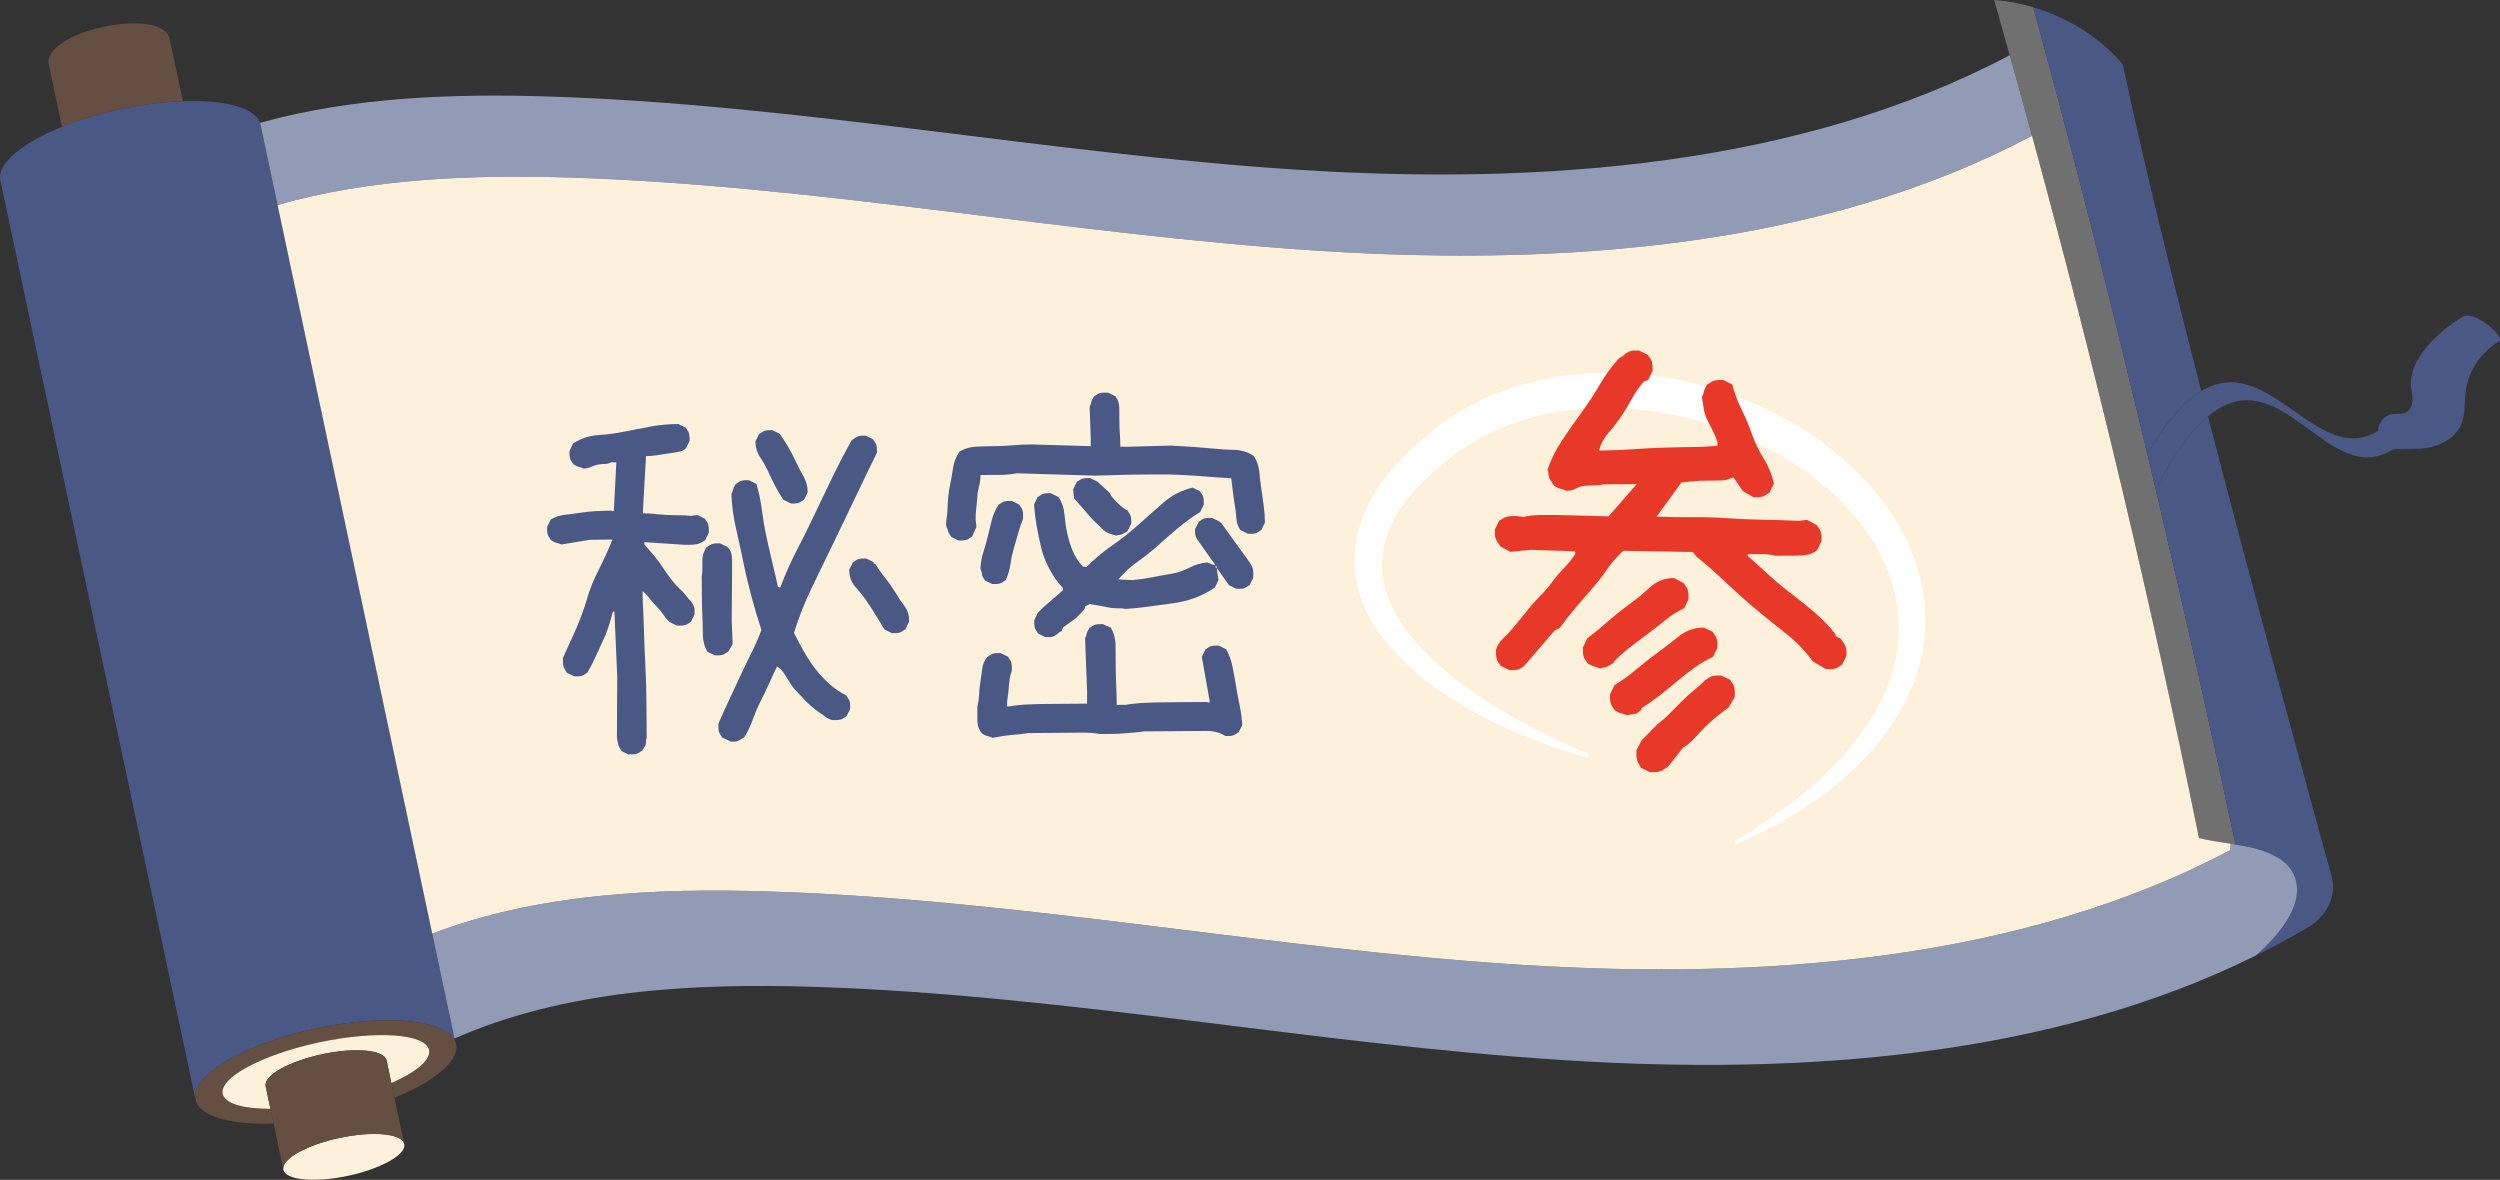
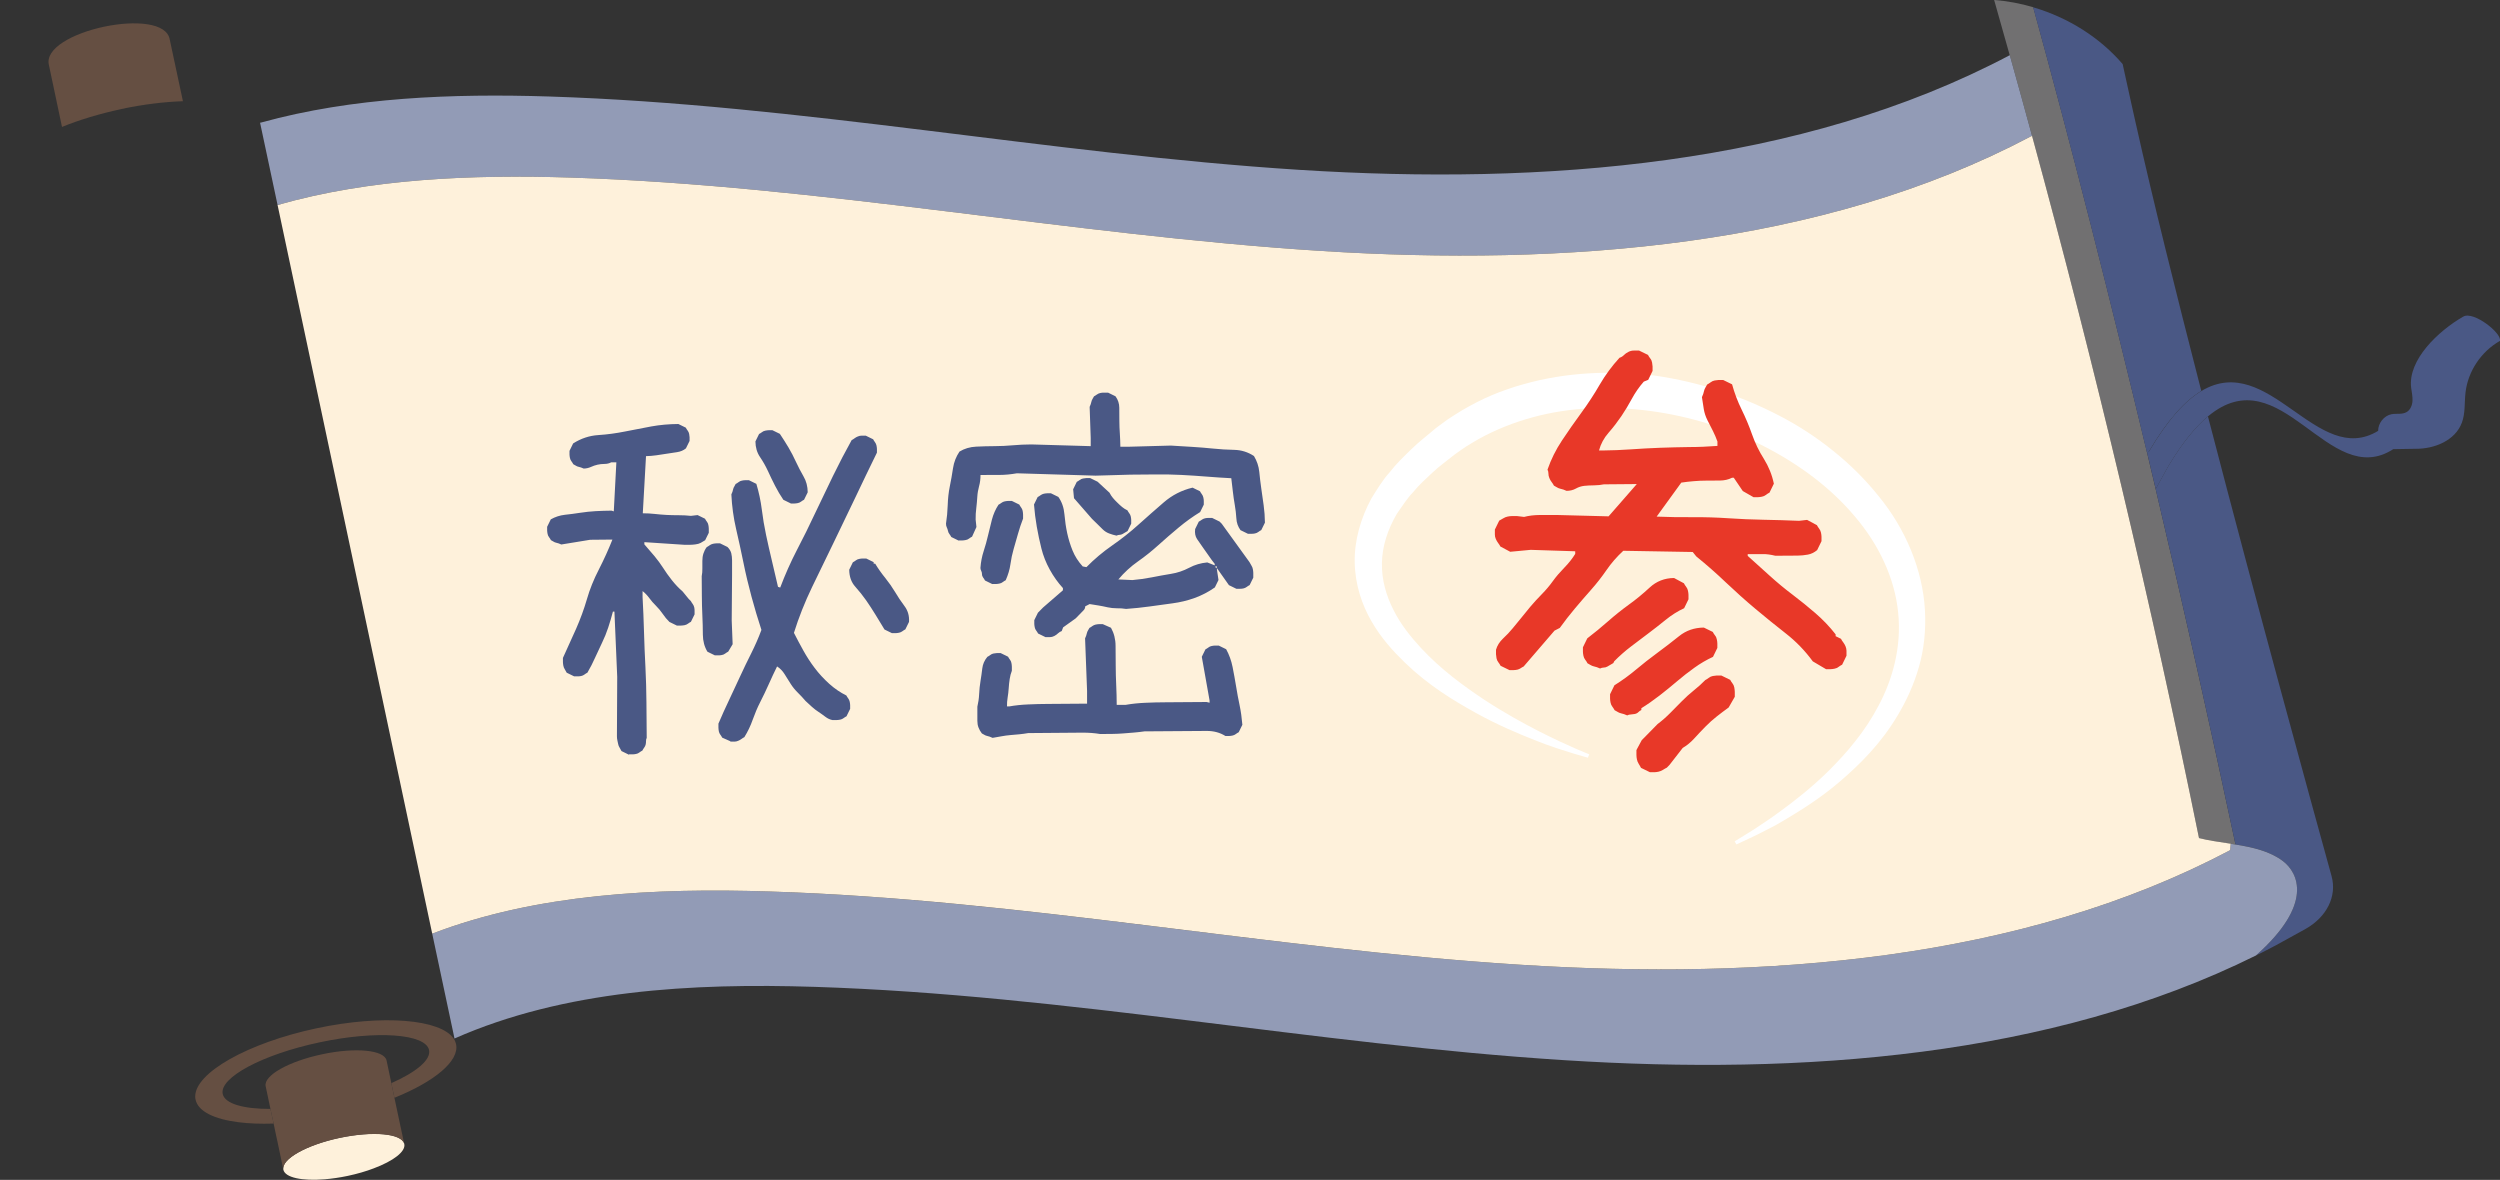
<svg xmlns="http://www.w3.org/2000/svg" id="_レイヤー_2" data-name="レイヤー 2" viewBox="0 0 350 165.18">
  <rect x="0" y="0" width="350" height="165.18" fill="#333333" stroke="none" />
  <defs>
    <style>
      .cls-1 {
        fill: #fef1db;
      }

      .cls-1, .cls-2, .cls-3, .cls-4, .cls-5, .cls-6, .cls-7 {
        stroke-width: 0px;
      }

      .cls-2 {
        fill: #929bb6;
      }

      .cls-3 {
        fill: #717071;
      }

      .cls-4 {
        fill: #4a5885;
      }

      .cls-5 {
        fill: #e83828;
      }

      .cls-6 {
        fill: #654f42;
      }

      .cls-7 {
        fill: #fff;
      }
    </style>
  </defs>
  <g id="_レイヤー_2-2" data-name="レイヤー 2">
    <g>
      <g id="_巻物" data-name="巻物">
        <path class="cls-3" d="M301.79,68.47c4.01,16.96,7.8,33.83,11.18,49.76-.22-.03-.45-.07-.67-.1-1.57-.25-3.1-.45-4.44-.79-6.69-32.96-14.49-65.74-23.37-98.3-1.02-3.78-2.07-7.54-3.12-11.31h-.01c-.72-2.58-1.44-5.15-2.18-7.73,1.87.14,3.71.49,5.47,1.01,5.42,19.68,10.83,41.01,15.92,62.3.4,1.73.81,3.44,1.22,5.16Z" />
        <g id="_外側" data-name="外側">
          <path class="cls-4" d="M326.42,122.66c.78,2.83-.67,5.74-3.71,7.43-1.9,1.05-3.7,2.05-4.14,2.28-.91.48-1.82.96-2.74,1.4,8.11-7.19,5.91-11.58,3.79-13.21-1.83-1.4-4.25-1.95-6.65-2.33-3.38-15.93-7.17-32.8-11.18-49.76.5-.9,1.67-3.05,1.74-3.16,1.98-3.31,3.84-5.57,5.58-7.02,6.83,26.3,14.36,53.7,17.31,64.37Z" />
-           <path class="cls-4" d="M.05,25.25c-.5-2.35,3.03-5.23,8.63-7.49,2.43-.99,5.26-1.85,8.31-2.5,3.06-.65,5.99-1.01,8.62-1.09,5.68-.21,9.91.84,10.79,2.94,0,.02.01.04.01.07.34,1.59,1.21,5.71,2.45,11.52,5.05,23.79,16.16,76.12,21.65,102.01,1.66,7.79,2.81,13.2,3.12,14.68-.04.01-.07.03-.11.04-1.81-2.75-9.95-3.44-19.21-1.47-9.67,2.06-17.05,6.26-16.99,9.58h-.04s-.32-1.45-.86-4.06C25.1,143.23,1.14,30.41.05,25.25Z" />
          <path class="cls-4" d="M299.05,17.45c2.26,10.14,5.57,23.44,9.13,37.28h.01c-2.27,1.37-4.71,4-7.37,8.52l-.26.07c-5.09-21.29-10.5-42.62-15.92-62.3,4.96,1.45,9.38,4.28,12.53,7.95,1,4.59,1.88,8.49,1.88,8.49Z" />
        </g>
        <g id="_内側" data-name="内側">
          <path class="cls-6" d="M27.33,153.54c-.06-3.32,7.32-7.52,16.99-9.58,9.26-1.97,17.4-1.27,19.21,1.47.08.12.14.23.19.36,0,0,0,.02,0,.02.06.12.1.25.13.39.49,2.34-3.03,5.23-8.63,7.49-.15-.7-.3-1.41-.43-2.05,3.46-1.53,5.57-3.26,5.28-4.63-.49-2.29-7.35-2.78-15.34-1.08-7.97,1.69-14.04,4.93-13.55,7.22.29,1.38,2.91,2.11,6.68,2.1.14.65.3,1.34.45,2.05-1.81.06-3.47,0-4.93-.19-3.39-.43-5.65-1.51-6-3.16-.03-.13-.05-.27-.05-.4Z" />
          <path class="cls-2" d="M319.62,120.56c2.13,1.63,4.32,6.02-3.79,13.21-28.78,14.27-63.64,16.77-96.73,14.66-35.14-2.22-69.82-9.14-105.03-10.27-17.19-.55-35.1.45-50.44,7.23-.31-1.49-1.46-6.89-3.12-14.68,14.6-5.59,31.22-6.42,47.25-5.9,35.22,1.12,69.89,8.03,105.03,10.25,34.14,2.17,70.16-.54,99.44-16.04l.07-.89c.22.03.44.07.67.1,2.4.39,4.82.93,6.65,2.33Z" />
          <path class="cls-2" d="M284.49,19.03l-.14.05c-29.28,15.5-65.3,18.22-99.44,16.05-35.14-2.24-69.82-9.14-105.03-10.27-13.79-.43-28.02.12-41.02,3.84-1.24-5.81-2.12-9.93-2.45-11.52l.16-.03c12.82-3.54,26.79-4.07,40.33-3.64,35.2,1.13,69.88,8.03,105.03,10.27,34.14,2.16,70.14-.56,99.43-16.05h.01c1.05,3.77,2.1,7.53,3.12,11.31Z" />
        </g>
        <path id="_紐" data-name="紐" class="cls-4" d="M344.86,44.32c-3.54,2.04-7.77,6.08-7.3,9.95.08.62.22,1.23.19,1.84-.03.62-.29,1.27-.82,1.58-.63.37-1.41.17-2.12.3-1.06.21-1.88,1.27-1.87,2.33-8.56,5.22-15.26-11.25-24.73-5.59-2.27,1.36-4.71,3.99-7.37,8.51l-.26.07c.4,1.73.81,3.44,1.22,5.16.5-.9,1.67-3.05,1.74-3.16,1.98-3.31,3.84-5.57,5.58-7.02,10.26-8.56,16.84,10.47,25.94,4.59h.15l2.93-.05c2.66.04,5.59-1.15,6.52-3.65.5-1.32.35-2.8.51-4.21.34-3,2.2-5.76,4.83-7.25.24-1.13-3.74-4.21-5.13-3.4Z" />
        <g id="_紙" data-name="紙">
-           <path class="cls-1" d="M45.09,147.6c-4.68.99-8.2,2.98-7.9,4.46.09.39.35,1.64.67,3.18-3.77,0-6.39-.72-6.68-2.1-.49-2.29,5.58-5.52,13.55-7.22,7.99-1.69,14.85-1.2,15.34,1.08.29,1.38-1.81,3.1-5.28,4.63-.32-1.55-.6-2.8-.67-3.18-.31-1.47-4.35-1.86-9.03-.87Z" />
          <path class="cls-1" d="M312.3,118.13l-.07.89c-29.28,15.5-65.3,18.21-99.44,16.04-35.14-2.22-69.81-9.14-105.03-10.25-16.03-.52-32.65.31-47.25,5.9-5.49-25.88-16.6-78.22-21.65-102.01,13-3.72,27.24-4.27,41.02-3.84,35.21,1.13,69.89,8.03,105.03,10.27,34.14,2.17,70.16-.55,99.44-16.05l.14-.05c8.88,32.56,16.67,65.35,23.37,98.3,1.33.35,2.87.54,4.44.79Z" />
        </g>
        <g id="_軸" data-name="軸">
          <path class="cls-6" d="M16.99,15.27c-3.05.65-5.88,1.51-8.31,2.5l-1.82-8.61C5.57,4.39,23.01.69,23.77,5.56l1.84,8.61c-2.63.09-5.56.44-8.62,1.09Z" />
          <path class="cls-1" d="M39.67,163.75c-.3-1.48,3.22-3.47,7.9-4.46,4.64-.98,8.65-.62,9.02.83.01.02.01.04.01.04.23,1.05-1.53,2.38-4.28,3.41-1.07.41-2.3.77-3.62,1.05-1.12.24-2.21.39-3.22.48h0c-3.18.26-5.57-.23-5.81-1.34Z" />
          <path class="cls-6" d="M37.86,155.24c-.32-1.54-.58-2.79-.67-3.18-.3-1.48,3.22-3.47,7.9-4.46,4.68-1,8.72-.61,9.03.87.08.38.35,1.63.67,3.18.13.64.28,1.35.43,2.05.63,2.95,1.3,6.1,1.37,6.44-.37-1.45-4.37-1.81-9.02-.83-4.68.99-8.21,2.99-7.9,4.46,0,0-.37-1.76-.82-3.92-.18-.82-.37-1.68-.54-2.55-.15-.71-.3-1.4-.45-2.05Z" />
        </g>
      </g>
      <path class="cls-7" d="M222.29,106.07s-.7-.18-1.98-.57c-1.28-.4-3.17-.96-5.5-1.9-2.33-.93-5.16-2.11-8.26-3.83-3.09-1.72-6.58-3.82-9.88-7.02-1.65-1.6-3.31-3.42-4.65-5.75-1.34-2.3-2.31-5.16-2.36-8.26-.07-3.1.87-6.24,2.32-8.93.79-1.27,1.59-2.61,2.58-3.7.93-1.2,1.98-2.2,3.04-3.23,1.05-1.04,2.2-1.89,3.32-2.86l.11-.09c.06-.05-.06.04.15-.11l.05-.04.2-.15.41-.3.82-.6c.67-.43,1.37-.9,2.05-1.3,1.33-.77,2.71-1.5,4.14-2.1.72-.3,1.44-.59,2.18-.83.73-.27,1.48-.49,2.23-.7,6-1.71,12.35-1.97,18.47-1.21,6.11.89,12.01,2.81,17.38,5.61,2.69,1.39,5.23,3.05,7.56,4.94,2.34,1.87,4.47,3.99,6.33,6.31,3.76,4.57,6.17,10.3,6.49,15.94.16,2.81-.13,5.56-.86,8.05-.72,2.5-1.77,4.74-2.96,6.72-2.37,4-5.35,6.9-8.06,9.23-2.72,2.33-5.35,3.96-7.5,5.25-.54.32-1.06.62-1.54.9-.5.26-.96.5-1.4.72-.86.45-1.6.82-2.21,1.09-1.21.57-1.86.87-1.86.87l-.25-.43s.6-.37,1.72-1.06c.57-.34,1.25-.78,2.04-1.32.8-.52,1.71-1.14,2.7-1.88,1.98-1.45,4.35-3.29,6.79-5.7,1.2-1.22,2.46-2.54,3.63-4.05,1.2-1.5,2.32-3.17,3.29-5.03,1.96-3.68,3.22-8.22,2.72-12.99-.46-4.76-2.69-9.53-6.09-13.49-3.37-4.01-7.81-7.29-12.71-9.8-4.91-2.49-10.33-4.19-15.87-4.93-5.53-.74-11.23-.57-16.53.89-2.65.72-5.19,1.74-7.54,3.04-.59.33-1.14.68-1.71,1.02-.55.38-1.13.76-1.65,1.15-1.03.84-2.12,1.6-3.07,2.5-.95.89-1.93,1.76-2.73,2.76-.9.93-1.55,2.01-2.28,3.03-1.26,2.15-2.05,4.52-2.09,6.87-.06,2.36.61,4.63,1.63,6.62,1,2.01,2.39,3.72,3.8,5.26,2.85,3.08,6.02,5.36,8.86,7.26,2.86,1.88,5.5,3.31,7.69,4.44,4.4,2.23,7.04,3.22,7.04,3.22l-.18.47Z" />
      <g>
        <path class="cls-4" d="M88.05,105.66l-1.04-.51c-.07-.14-.16-.29-.26-.47-.11-.17-.18-.34-.21-.52-.04-.17-.07-.35-.11-.52-.04-.17-.06-.36-.06-.57l.04-8.31-.39-9.14h-.21c-.2.77-.42,1.51-.66,2.24-.24.73-.53,1.44-.87,2.14-.34.7-.66,1.39-.97,2.08-.31.7-.66,1.39-1.07,2.09-.14.07-.28.16-.41.26-.14.1-.29.18-.46.21-.17.04-.33.05-.47.05-.14,0-.31,0-.52,0l-1.04-.51c-.07-.14-.16-.29-.26-.46-.11-.17-.18-.34-.21-.52-.04-.17-.05-.35-.06-.52,0-.17,0-.36,0-.57.61-1.32,1.22-2.68,1.84-4.07.61-1.39,1.12-2.78,1.52-4.16.4-1.39.96-2.78,1.68-4.17.71-1.39,1.34-2.78,1.89-4.17l-3.12.03-4.04.66c-.14-.07-.26-.12-.36-.15-.1-.03-.23-.07-.36-.1-.14-.03-.26-.08-.36-.15-.11-.07-.23-.14-.37-.21-.07-.14-.16-.28-.26-.41-.11-.14-.18-.29-.21-.47-.04-.17-.05-.33-.06-.47,0-.14,0-.31,0-.52l.51-1.04c.62-.35,1.27-.56,1.97-.64.69-.07,1.4-.17,2.13-.28.73-.11,1.45-.19,2.18-.23.73-.04,1.47-.06,2.23-.07l.31.1.36-6.86h-.73c-.28.15-.59.22-.93.22-.35,0-.67.04-.99.11-.31.07-.62.18-.93.32-.31.14-.64.21-.99.22-.14-.07-.26-.12-.37-.15-.1-.03-.23-.07-.36-.1-.14-.03-.26-.08-.36-.15-.1-.07-.23-.14-.37-.21-.07-.14-.16-.28-.26-.41-.1-.14-.18-.29-.21-.47-.04-.17-.05-.33-.06-.47,0-.14,0-.31,0-.52l.51-1.04c1.1-.7,2.28-1.09,3.52-1.17,1.25-.08,2.49-.25,3.74-.5,1.24-.25,2.47-.49,3.68-.71,1.21-.22,2.47-.33,3.79-.34l1.04.51c.07.14.16.28.26.41.1.14.18.29.21.46.03.17.05.33.06.47,0,.14,0,.31,0,.52l-.51,1.04c-.34.28-.76.46-1.24.53-.48.07-.97.15-1.45.22-.48.07-.97.15-1.45.22-.49.07-.97.11-1.45.12l-.45,8c.55,0,1.11.03,1.66.09.55.06,1.11.11,1.66.14.55.03,1.12.04,1.71.04.59,0,1.16.03,1.71.09l.93-.11,1.04.51c.07.14.16.28.26.41.11.14.18.29.21.47.04.17.05.35.06.52,0,.17,0,.36,0,.57l-.51,1.04c-.21.14-.41.26-.62.37-.21.11-.45.18-.72.21-.28.04-.54.06-.78.06-.24,0-.5,0-.78,0l-5.61-.37v.31c.49.55.96,1.1,1.42,1.65.45.55.86,1.1,1.21,1.65.35.55.75,1.12,1.21,1.7.46.58.96,1.12,1.52,1.6l.84,1.03.31.31c.07.14.16.28.26.41.1.14.17.29.21.46.04.17.05.33.05.47,0,.14,0,.31,0,.52l-.51,1.04c-.14.07-.28.16-.41.26-.14.1-.29.18-.47.21-.17.04-.35.05-.52.06-.17,0-.36,0-.57,0l-1.04-.51c-.35-.34-.67-.72-.94-1.13-.28-.41-.6-.79-.94-1.13-.35-.34-.66-.7-.94-1.08-.28-.38-.59-.71-.94-.98v.83c.09,1.59.15,3.22.2,4.88.05,1.66.11,3.3.2,4.93.08,1.63.13,3.27.14,4.93.01,1.66.03,3.32.04,4.98-.07.14-.1.29-.1.47,0,.17-.01.33-.05.47-.03.14-.1.28-.2.42-.1.14-.19.28-.26.42-.14.07-.28.16-.41.26-.14.11-.29.18-.46.21-.17.04-.33.05-.47.06-.14,0-.31,0-.52,0ZM100.08,91.75l-1.04-.51c-.42-.69-.63-1.48-.64-2.38,0-.9-.03-1.8-.07-2.7-.04-.9-.07-1.8-.07-2.7,0-.9-.01-1.84-.02-2.8.07-.35.1-.69.09-1.04,0-.35,0-.71,0-1.09,0-.38.05-.73.15-1.04.1-.31.25-.61.46-.89.14-.07.27-.16.41-.26.14-.1.29-.17.47-.21.17-.04.33-.05.47-.06.14,0,.31,0,.52,0l1.04.51c.28.28.45.57.53.88.07.31.11.64.11.99,0,.35,0,.69,0,1.04,0,.35,0,.69,0,1.04l-.05,6.34.13,3.32-.62,1.04c-.14.07-.28.16-.41.26-.14.11-.29.18-.47.21-.17.04-.33.05-.47.05-.14,0-.31,0-.52,0ZM102.26,103.78l-1.15-.51c-.07-.14-.16-.28-.26-.41-.1-.14-.18-.29-.21-.46-.04-.17-.05-.35-.06-.52,0-.17,0-.36,0-.57.47-1.11.97-2.21,1.48-3.28.51-1.08,1.02-2.17,1.53-3.28.51-1.11,1.04-2.21,1.58-3.28.54-1.08,1.02-2.17,1.43-3.28-.5-1.52-.96-3.07-1.39-4.66-.43-1.59-.81-3.18-1.13-4.77-.32-1.59-.67-3.16-1.03-4.72s-.58-3.16-.66-4.82c.07-.14.12-.26.15-.36.03-.1.07-.23.1-.37.03-.14.08-.26.15-.36.07-.1.14-.23.2-.37.14-.07.28-.16.41-.26.14-.11.29-.18.46-.21.17-.04.33-.06.47-.06.14,0,.31,0,.52,0l1.04.51c.35,1.17.61,2.37.76,3.58.15,1.21.35,2.4.6,3.58.25,1.18.52,2.37.81,3.58.29,1.21.57,2.44.86,3.68l.31.1c.68-1.8,1.46-3.56,2.34-5.26.89-1.7,1.74-3.42,2.55-5.16.82-1.74,1.65-3.47,2.5-5.21.85-1.74,1.72-3.41,2.61-5.01.14-.07.28-.16.41-.26.14-.11.29-.19.47-.26.17-.07.34-.11.52-.11.17,0,.36,0,.57,0l1.04.51c.07.14.16.28.26.41.1.14.17.29.21.47.04.17.05.33.06.47,0,.14,0,.31,0,.52-1.02,2.09-2.03,4.17-3.01,6.25-.99,2.09-1.99,4.17-3.01,6.26-1.02,2.08-2.04,4.19-3.06,6.31-1.02,2.12-1.87,4.26-2.54,6.41.42.83.86,1.65,1.32,2.48.46.83.98,1.64,1.58,2.43.59.79,1.28,1.53,2.04,2.22.77.69,1.57,1.23,2.4,1.64.07.14.16.28.26.41.1.14.17.29.21.47.04.17.05.33.06.47,0,.14,0,.31,0,.52l-.51,1.04c-.14.07-.28.16-.41.26-.14.1-.29.18-.47.21-.17.04-.35.05-.52.06-.17,0-.36,0-.57,0-.35-.07-.68-.22-.99-.46-.31-.24-.63-.46-.94-.67-.31-.2-.63-.44-.94-.72-.31-.27-.61-.55-.89-.82-.35-.41-.72-.81-1.1-1.18-.38-.38-.72-.79-1-1.24-.28-.45-.56-.9-.84-1.34-.28-.45-.63-.81-1.05-1.08-.41.83-.8,1.67-1.17,2.5-.37.83-.76,1.65-1.17,2.45-.41.8-.76,1.63-1.07,2.5-.3.87-.7,1.69-1.17,2.45-.14.07-.28.16-.41.26-.14.1-.29.19-.47.26-.17.07-.34.11-.52.11-.17,0-.36,0-.57,0ZM110.71,70.48l-1.04-.51c-.42-.62-.81-1.27-1.16-1.96-.35-.69-.69-1.38-1-2.07-.32-.69-.69-1.34-1.11-1.96-.42-.62-.63-1.34-.64-2.18l.51-1.04c.14-.07.28-.16.41-.26.14-.11.29-.18.47-.21.17-.04.33-.05.47-.06.14,0,.31,0,.52,0l1.04.51c.42.62.82,1.26,1.21,1.91.38.65.74,1.33,1.05,2.02.32.69.67,1.36,1.05,2.02.39.66.58,1.4.59,2.23l-.51,1.04c-.14.07-.28.16-.41.26s-.29.18-.46.21c-.17.04-.33.05-.47.06-.14,0-.31,0-.52,0ZM124.87,88.64l-1.04-.51c-.42-.69-.84-1.38-1.26-2.07-.42-.69-.86-1.36-1.31-2.01-.46-.65-.96-1.29-1.52-1.91-.56-.62-.84-1.41-.85-2.38l.51-1.04c.14-.07.28-.16.41-.26.14-.11.29-.18.47-.21.17-.04.33-.05.47-.06.14,0,.31,0,.52,0l1.04.51v.21s.21,0,.21,0c.42.69.89,1.36,1.42,2.01.52.65.98,1.31,1.37,1.96.39.66.82,1.31,1.31,1.96.49.65.7,1.4.64,2.23l-.51,1.04c-.14.07-.28.16-.41.26-.14.1-.29.18-.47.21-.17.04-.33.05-.47.06-.14,0-.31,0-.52,0Z" />
        <path class="cls-4" d="M134.22,75.69l-1.04-.51c-.07-.14-.16-.28-.26-.41-.11-.14-.18-.29-.21-.47-.04-.17-.09-.33-.16-.47-.07-.14-.11-.31-.11-.52.13-.83.21-1.7.24-2.6.03-.9.12-1.77.29-2.6.17-.83.32-1.68.45-2.55.13-.87.44-1.65.91-2.34.69-.42,1.47-.65,2.33-.69.87-.04,1.73-.07,2.6-.07.86,0,1.71-.05,2.54-.12s1.69-.12,2.59-.12l8.31.24v-1.14s-.15-4.36-.15-4.36c.07-.14.12-.26.15-.37.03-.1.07-.22.1-.36.03-.14.08-.26.15-.37.07-.1.14-.23.21-.37.14-.07.27-.16.41-.26.14-.1.29-.17.47-.21.17-.04.33-.05.47-.05.14,0,.35,0,.62,0l1.04.51c.35.48.53,1.02.53,1.6,0,.59,0,1.2.01,1.82,0,.62.03,1.23.07,1.82.04.59.06,1.19.07,1.82h1.25s5.81-.16,5.81-.16c.97.06,1.96.12,2.96.18,1,.06,1.99.14,2.96.24.97.1,1.96.16,2.96.18s1.92.31,2.76.86c.42.69.67,1.43.75,2.23.08.8.17,1.57.28,2.33.11.76.22,1.54.33,2.33.11.79.17,1.61.18,2.44l-.51,1.04c-.14.07-.28.16-.41.26-.14.1-.29.18-.47.21-.17.04-.33.05-.47.05-.14,0-.31,0-.52,0l-1.04-.51c-.35-.48-.55-1.03-.58-1.66-.04-.62-.11-1.25-.22-1.87-.11-.62-.2-1.25-.27-1.87-.08-.62-.15-1.25-.22-1.87-1.18-.06-2.34-.14-3.48-.23-1.14-.09-2.3-.17-3.48-.23-1.18-.06-2.37-.08-3.58-.07-1.21,0-2.41.02-3.58.03l-4.88.14-11.01-.33c-.41.07-.83.13-1.25.17-.41.04-.83.06-1.25.06-.41,0-.85,0-1.3,0-.45,0-.88,0-1.3.01,0,.55-.06,1.07-.2,1.56-.13.49-.22.99-.25,1.51-.03.52-.08,1.04-.14,1.56-.07.52-.1,1.06-.09,1.61l.11,1.04-.61,1.35c-.14.07-.28.16-.41.26-.14.11-.29.18-.47.21-.17.04-.33.05-.47.06-.14,0-.31,0-.52,0ZM138.91,103.28c-.14-.07-.26-.12-.36-.15-.1-.03-.23-.07-.36-.1-.14-.03-.26-.08-.37-.15-.1-.07-.23-.14-.36-.2-.21-.28-.37-.55-.47-.83-.11-.28-.16-.59-.16-.93s0-.67,0-.99c0-.31,0-.64,0-.99.13-.55.22-1.14.25-1.77.03-.62.09-1.23.19-1.82.1-.59.18-1.18.25-1.77.07-.59.3-1.13.71-1.62.14-.07.28-.16.41-.26.14-.11.29-.18.46-.21.17-.03.33-.05.47-.06.14,0,.31,0,.52,0l1.04.51c.07.14.16.28.26.41.11.14.18.29.21.47.04.17.05.35.06.52,0,.17,0,.36,0,.57-.14.35-.24.73-.3,1.14-.07.42-.11.85-.14,1.3-.03.45-.08.88-.15,1.3-.07.42-.1.83-.09,1.25h.31c.83-.15,1.71-.24,2.65-.28.93-.04,1.85-.07,2.75-.07.9,0,1.82-.01,2.75-.02.93,0,1.85-.01,2.75-.02v-1.77s-.28-7.37-.28-7.37c.07-.14.12-.26.15-.36.03-.1.07-.23.1-.36.03-.14.08-.26.15-.37.07-.1.14-.23.21-.37.14-.07.28-.16.41-.26.14-.1.29-.17.47-.21.17-.04.33-.05.47-.06.14,0,.31,0,.52,0l1.15.51c.42.76.64,1.6.64,2.54,0,.93.02,1.85.02,2.75,0,.9.03,1.82.07,2.75.04.93.07,1.85.07,2.75h1.25c.9-.16,1.82-.25,2.75-.29.93-.04,1.89-.07,2.86-.07.97,0,1.92-.02,2.86-.02.93,0,1.89-.02,2.86-.02l.42.1v-.31s-1.09-6.12-1.09-6.12l.51-1.04c.14-.07.28-.16.41-.26.14-.11.29-.18.46-.21.17-.04.33-.05.47-.06.14,0,.31,0,.52,0l1.04.51c.42.76.72,1.59.9,2.49.18.9.34,1.8.49,2.7.14.9.31,1.78.49,2.64.18.86.31,1.78.39,2.75l-.51,1.04c-.14.07-.28.16-.41.26-.14.11-.29.17-.47.21-.17.04-.33.05-.46.06-.14,0-.31,0-.52,0-.77-.48-1.63-.71-2.6-.71-.97,0-1.94.02-2.91.02-.97,0-1.94.02-2.91.02-.97,0-1.94.02-2.91.02-.49.07-.99.13-1.5.17-.52.04-1.02.08-1.5.12-.49.04-1.02.06-1.61.07-.59,0-1.12,0-1.61.01-.76-.13-1.58-.19-2.44-.19-.87,0-1.71.01-2.54.02-.83,0-1.68.01-2.54.02-.87,0-1.71.01-2.54.02-.41.07-.83.13-1.25.17-.41.04-.83.08-1.25.11-.42.04-.83.09-1.25.17-.41.07-.83.15-1.24.22ZM138.94,81.78l-1.04-.51c-.07-.14-.16-.28-.26-.41-.1-.14-.16-.29-.16-.47,0-.17-.04-.33-.11-.47-.07-.14-.11-.28-.11-.41.06-.83.21-1.61.45-2.34.24-.73.44-1.46.61-2.19.17-.73.35-1.47.55-2.24.2-.76.51-1.46.92-2.08.14-.07.27-.16.41-.26.14-.11.29-.17.47-.21.17-.04.33-.05.47-.06.14,0,.31,0,.52,0l1.04.51c.07.14.16.28.26.41.1.14.18.29.21.46.04.17.05.35.06.52,0,.17,0,.36,0,.57-.27.7-.51,1.41-.71,2.13-.2.73-.4,1.44-.61,2.13-.2.69-.35,1.4-.45,2.13-.1.73-.32,1.47-.66,2.24-.14.07-.28.16-.41.26-.14.11-.29.18-.47.21-.17.04-.33.05-.46.06-.14,0-.31,0-.52,0ZM146.37,89.2l-1.04-.51c-.07-.14-.16-.28-.26-.41-.11-.14-.18-.29-.21-.47-.04-.17-.05-.33-.06-.47,0-.14,0-.31,0-.52l.51-1.04.72-.73,2.78-2.41v-.31c-.7-.76-1.31-1.62-1.84-2.58-.53-.96-.92-1.95-1.17-2.95-.25-1-.47-2.02-.65-3.06-.18-1.04-.31-2.07-.39-3.11l.51-1.04c.14-.07.28-.16.41-.26.14-.1.29-.17.46-.21.17-.04.33-.05.47-.06.14,0,.31,0,.52,0l1.04.51c.49.69.77,1.5.85,2.43.08.93.21,1.82.39,2.65.18.83.43,1.64.75,2.43.32.79.79,1.53,1.42,2.22l.52.1c1.1-1.12,2.3-2.13,3.61-3.04,1.31-.91,2.55-1.89,3.71-2.94,1.17-1.05,2.34-2.08,3.51-3.09,1.17-1.01,2.51-1.7,4.03-2.06l1.04.51c.07.14.16.28.26.41.1.14.18.29.21.47.04.17.06.33.06.47,0,.14,0,.31,0,.52l-.51,1.04c-1.03.63-2.03,1.35-2.99,2.15-.96.8-1.91,1.62-2.84,2.46-.93.84-1.89,1.61-2.89,2.31-1,.7-1.91,1.54-2.73,2.51l1.97.09c.9-.08,1.8-.2,2.7-.38.9-.18,1.8-.34,2.7-.49.9-.14,1.74-.43,2.54-.85.79-.42,1.64-.67,2.54-.75l1.04.41v-.21c-.28-.34-.56-.72-.84-1.14-.28-.41-.56-.81-.84-1.19-.28-.38-.54-.76-.79-1.14-.25-.38-.34-.84-.27-1.4l.51-1.04c.14-.07.28-.16.41-.26.14-.1.29-.17.47-.21.17-.04.33-.05.47-.05.14,0,.31,0,.52,0l1.04.51.31.31,3.88,5.37c.07.14.16.29.26.46.11.17.18.34.21.52.04.17.05.35.06.52,0,.17,0,.4,0,.67l-.51,1.04c-.14.07-.28.16-.41.26-.14.1-.29.18-.46.21-.17.04-.33.05-.47.05-.14,0-.31,0-.52,0l-1.04-.51-1.68-2.38v.21s.22,1.45.22,1.45l-.51,1.04c-.9.63-1.84,1.12-2.84,1.48-1,.36-2.04.61-3.11.75-1.07.15-2.14.29-3.21.44-1.07.15-2.16.26-3.27.34-.42-.07-.85-.1-1.3-.09-.45,0-.88-.05-1.3-.14-.42-.1-.83-.18-1.25-.25s-.83-.13-1.25-.2l-.62.32c0,.21-.07.38-.2.52-.14.14-.26.26-.36.37-.1.11-.22.23-.36.37-.14.14-.27.28-.41.42l-1.76,1.26-.2.52c-.21.07-.38.18-.52.32-.14.14-.31.26-.52.37-.21.11-.41.16-.62.16-.21,0-.42,0-.62,0ZM156.33,74.99c-.35-.07-.69-.17-1.04-.3-.35-.13-.64-.32-.89-.56-.24-.24-.49-.48-.73-.72-.24-.24-.51-.5-.79-.77l-2.52-2.89-.12-1.25.51-1.04c.14-.07.27-.16.41-.26.14-.11.29-.18.47-.21.17-.03.33-.05.47-.06.14,0,.31,0,.52,0l1.04.51,1.67,1.54c.14.28.3.52.47.72.17.21.38.43.63.67.24.24.47.45.68.62.21.17.45.33.73.46.07.14.16.28.26.41.11.14.17.29.21.46.04.17.05.33.06.47,0,.14,0,.31,0,.52l-.51,1.04c-.14.07-.26.14-.36.21s-.22.14-.36.21c-.14.07-.28.11-.41.11-.14,0-.28.04-.41.11ZM170.39,79.34l-.21-.1v.21s.11.1.11.1l.1-.21Z" />
        <path class="cls-5" d="M255.67,93.7l-1.88-1.11c-1.09-1.49-2.35-2.79-3.77-3.9-1.42-1.11-2.84-2.26-4.26-3.45-1.42-1.19-2.8-2.43-4.14-3.7-1.34-1.28-2.72-2.49-4.14-3.64l-.5-.62-9.72-.17c-.91.84-1.69,1.74-2.35,2.7-.66.96-1.38,1.88-2.16,2.76s-1.54,1.76-2.28,2.64c-.74.88-1.44,1.78-2.1,2.7l-.74.38-4.32,5.02c-.17.08-.31.17-.43.25-.12.08-.27.15-.43.19-.17.04-.35.06-.56.07-.21,0-.4,0-.56,0l-1.25-.61c-.08-.17-.19-.33-.32-.5-.13-.17-.21-.35-.25-.56-.04-.21-.06-.39-.07-.56,0-.17,0-.38,0-.62.16-.58.49-1.1.98-1.57.5-.46.95-.94,1.36-1.44s.82-1,1.23-1.5c.41-.5.82-1,1.23-1.51.49-.58,1.03-1.17,1.61-1.76.58-.59,1.09-1.19,1.54-1.82.45-.63.99-1.25,1.6-1.88.62-.63,1.13-1.28,1.54-1.94v-.37s-6.24-.2-6.24-.2l-2.86.27-1.38-.74c-.08-.16-.19-.33-.32-.5-.12-.16-.23-.35-.32-.56-.09-.21-.13-.41-.13-.62,0-.21,0-.44,0-.69l.61-1.25c.16-.08.35-.19.56-.32.21-.13.41-.21.62-.25.21-.04.41-.07.62-.07.21,0,.44,0,.68,0l1,.12c.33-.09.68-.15,1.06-.2.37-.04.77-.07,1.18-.07.41,0,.81,0,1.18,0,.37,0,.77,0,1.18,0l7.23.19,3.95-4.52-4.61.04c-.41.09-.87.13-1.37.14-.5,0-.96.03-1.37.07-.42.05-.81.17-1.18.38-.37.21-.81.32-1.31.32-.17-.08-.31-.14-.44-.18-.12-.04-.27-.08-.44-.12-.17-.04-.31-.1-.44-.18-.12-.08-.27-.16-.44-.25-.08-.16-.19-.33-.32-.5-.13-.16-.23-.35-.32-.56-.09-.21-.13-.41-.13-.62,0-.21-.04-.39-.13-.56.49-1.42,1.16-2.77,2.02-4.07.86-1.29,1.76-2.59,2.71-3.88.95-1.3,1.81-2.61,2.58-3.95.78-1.34,1.7-2.59,2.77-3.76.25-.08.46-.21.62-.38.16-.17.37-.31.62-.44.25-.13.5-.19.75-.19.25,0,.5,0,.75,0l1.25.61c.08.17.19.33.32.5.13.16.21.35.25.56.04.21.06.39.07.56,0,.17,0,.37,0,.62l-.61,1.25-.62.25c-.66.75-1.21,1.55-1.66,2.38-.45.84-.94,1.65-1.47,2.44-.54.79-1.13,1.57-1.79,2.32-.66.75-1.11,1.59-1.35,2.5h.5c1.33-.01,2.66-.07,3.99-.16,1.33-.09,2.68-.17,4.05-.22,1.37-.05,2.72-.08,4.05-.1,1.33,0,2.66-.06,3.99-.16v-.62c-.18-.5-.39-.99-.64-1.49-.25-.5-.51-.99-.76-1.49-.25-.5-.42-1.01-.51-1.55-.09-.54-.17-1.1-.26-1.68.08-.17.14-.31.18-.44.04-.12.08-.27.12-.44.04-.17.1-.31.18-.44.08-.12.16-.27.25-.44.16-.09.33-.19.5-.32.16-.13.35-.21.56-.25.21-.04.39-.06.56-.07.16,0,.37,0,.62,0l1.25.61c.34,1.24.79,2.42,1.34,3.54.55,1.12,1.04,2.28,1.46,3.48.42,1.2.97,2.34,1.65,3.41.67,1.08,1.14,2.23,1.4,3.48l-.61,1.25c-.17.08-.33.19-.5.32-.17.13-.35.21-.56.25-.21.04-.39.07-.56.07-.17,0-.37,0-.62,0l-1.5-.86-1.26-1.86h-.25c-.5.26-1.06.38-1.68.39-.62,0-1.25,0-1.87.01-.62,0-1.23.03-1.81.08-.58.05-1.16.11-1.74.2l-3.45,4.76c1.75.07,3.45.1,5.11.08,1.66-.01,3.3.04,4.92.15,1.62.11,3.26.18,4.92.21,1.66.03,3.32.08,4.99.15l1.12-.13,1.38.74c.08.17.19.33.32.5.12.16.21.35.25.56.04.21.07.39.07.56,0,.17,0,.38,0,.62l-.61,1.25c-.41.34-.85.55-1.3.63-.46.09-.93.13-1.43.14-.5,0-1.02,0-1.56.01-.54,0-1.06,0-1.56.01-.33-.08-.65-.14-.94-.18-.29-.04-.6-.06-.93-.05-.33,0-.66,0-1,0-.33,0-.67,0-1,0v.25c1.01.91,2.03,1.83,3.08,2.78,1.05.95,2.11,1.83,3.2,2.65,1.09.82,2.15,1.69,3.2,2.59,1.04.9,1.99,1.89,2.83,2.97v.25s.75.37.75.37c.08.17.19.33.32.5.13.17.23.35.32.56.08.21.13.41.13.62,0,.21,0,.44,0,.69l-.61,1.25c-.17.08-.33.19-.5.31-.16.13-.35.21-.56.25-.21.04-.39.07-.56.07-.17,0-.37,0-.62,0ZM224.01,93.59c-.17-.08-.31-.14-.44-.18-.12-.04-.27-.08-.44-.12-.17-.04-.31-.1-.44-.18-.12-.08-.27-.16-.44-.25-.08-.17-.19-.33-.32-.5-.13-.17-.21-.35-.25-.56-.04-.21-.07-.39-.07-.56,0-.17,0-.37,0-.62l.61-1.25c.99-.76,1.96-1.55,2.91-2.39.95-.84,1.92-1.61,2.91-2.33.99-.71,1.96-1.51,2.91-2.39.95-.88,2.09-1.33,3.42-1.34l1.38.74c.08.17.19.33.32.5.13.17.21.35.25.56.04.21.07.39.07.56,0,.17,0,.37,0,.62l-.61,1.25c-.91.42-1.78.97-2.6,1.64-.83.67-1.63,1.3-2.42,1.89-.78.59-1.59,1.2-2.42,1.83-.83.63-1.61,1.32-2.35,2.07l-.12.25c-.16.09-.31.17-.43.25-.12.08-.27.17-.43.25-.16.09-.33.13-.5.13-.17,0-.33.05-.5.13ZM227.81,100.16c-.17-.08-.31-.14-.44-.18-.12-.04-.27-.08-.44-.12-.17-.04-.31-.1-.44-.18-.13-.08-.27-.16-.44-.25-.09-.16-.19-.33-.32-.5-.13-.17-.21-.35-.25-.56-.04-.21-.07-.39-.07-.56,0-.17,0-.38,0-.62l.61-1.25c1.07-.67,2.09-1.41,3.04-2.21.95-.8,1.94-1.57,2.97-2.33,1.03-.76,2.04-1.53,3.03-2.33.99-.8,2.15-1.2,3.48-1.21l1.25.61c.08.17.19.33.32.5.13.16.21.35.25.56.04.21.07.39.07.56,0,.17,0,.37,0,.62l-.61,1.25c-.91.42-1.78.93-2.6,1.52-.83.59-1.63,1.22-2.42,1.89-.78.67-1.61,1.34-2.47,2.01-.87.67-1.71,1.26-2.54,1.77v.25c-.16.08-.31.19-.43.31-.12.12-.29.21-.5.25-.21.04-.39.06-.56.07-.17,0-.33.04-.5.13ZM230.99,108.11l-1.25-.61c-.08-.17-.19-.35-.32-.56-.13-.21-.21-.41-.25-.62s-.07-.41-.07-.62c0-.21,0-.44,0-.69l.74-1.38,2.22-2.26c.66-.5,1.26-1.03,1.79-1.57.54-.54,1.07-1.09,1.61-1.63.54-.54,1.09-1.05,1.67-1.51.58-.46,1.11-.94,1.61-1.45.16-.08.33-.19.5-.32.16-.13.35-.21.56-.25.21-.04.39-.06.56-.07.17,0,.37,0,.62,0l1.25.61c.08.17.19.33.32.5.13.17.21.35.25.56.04.21.06.42.07.62,0,.21,0,.44,0,.69l-.86,1.5c-.58.42-1.14.84-1.67,1.26-.54.42-1.07.9-1.61,1.45-.54.55-1.05,1.09-1.54,1.63-.49.54-1.03.98-1.61,1.32l-1.85,2.38-.37.38c-.17.08-.35.19-.56.32-.21.12-.41.21-.62.25s-.39.07-.56.07c-.17,0-.37,0-.62,0Z" />
      </g>
    </g>
  </g>
</svg>